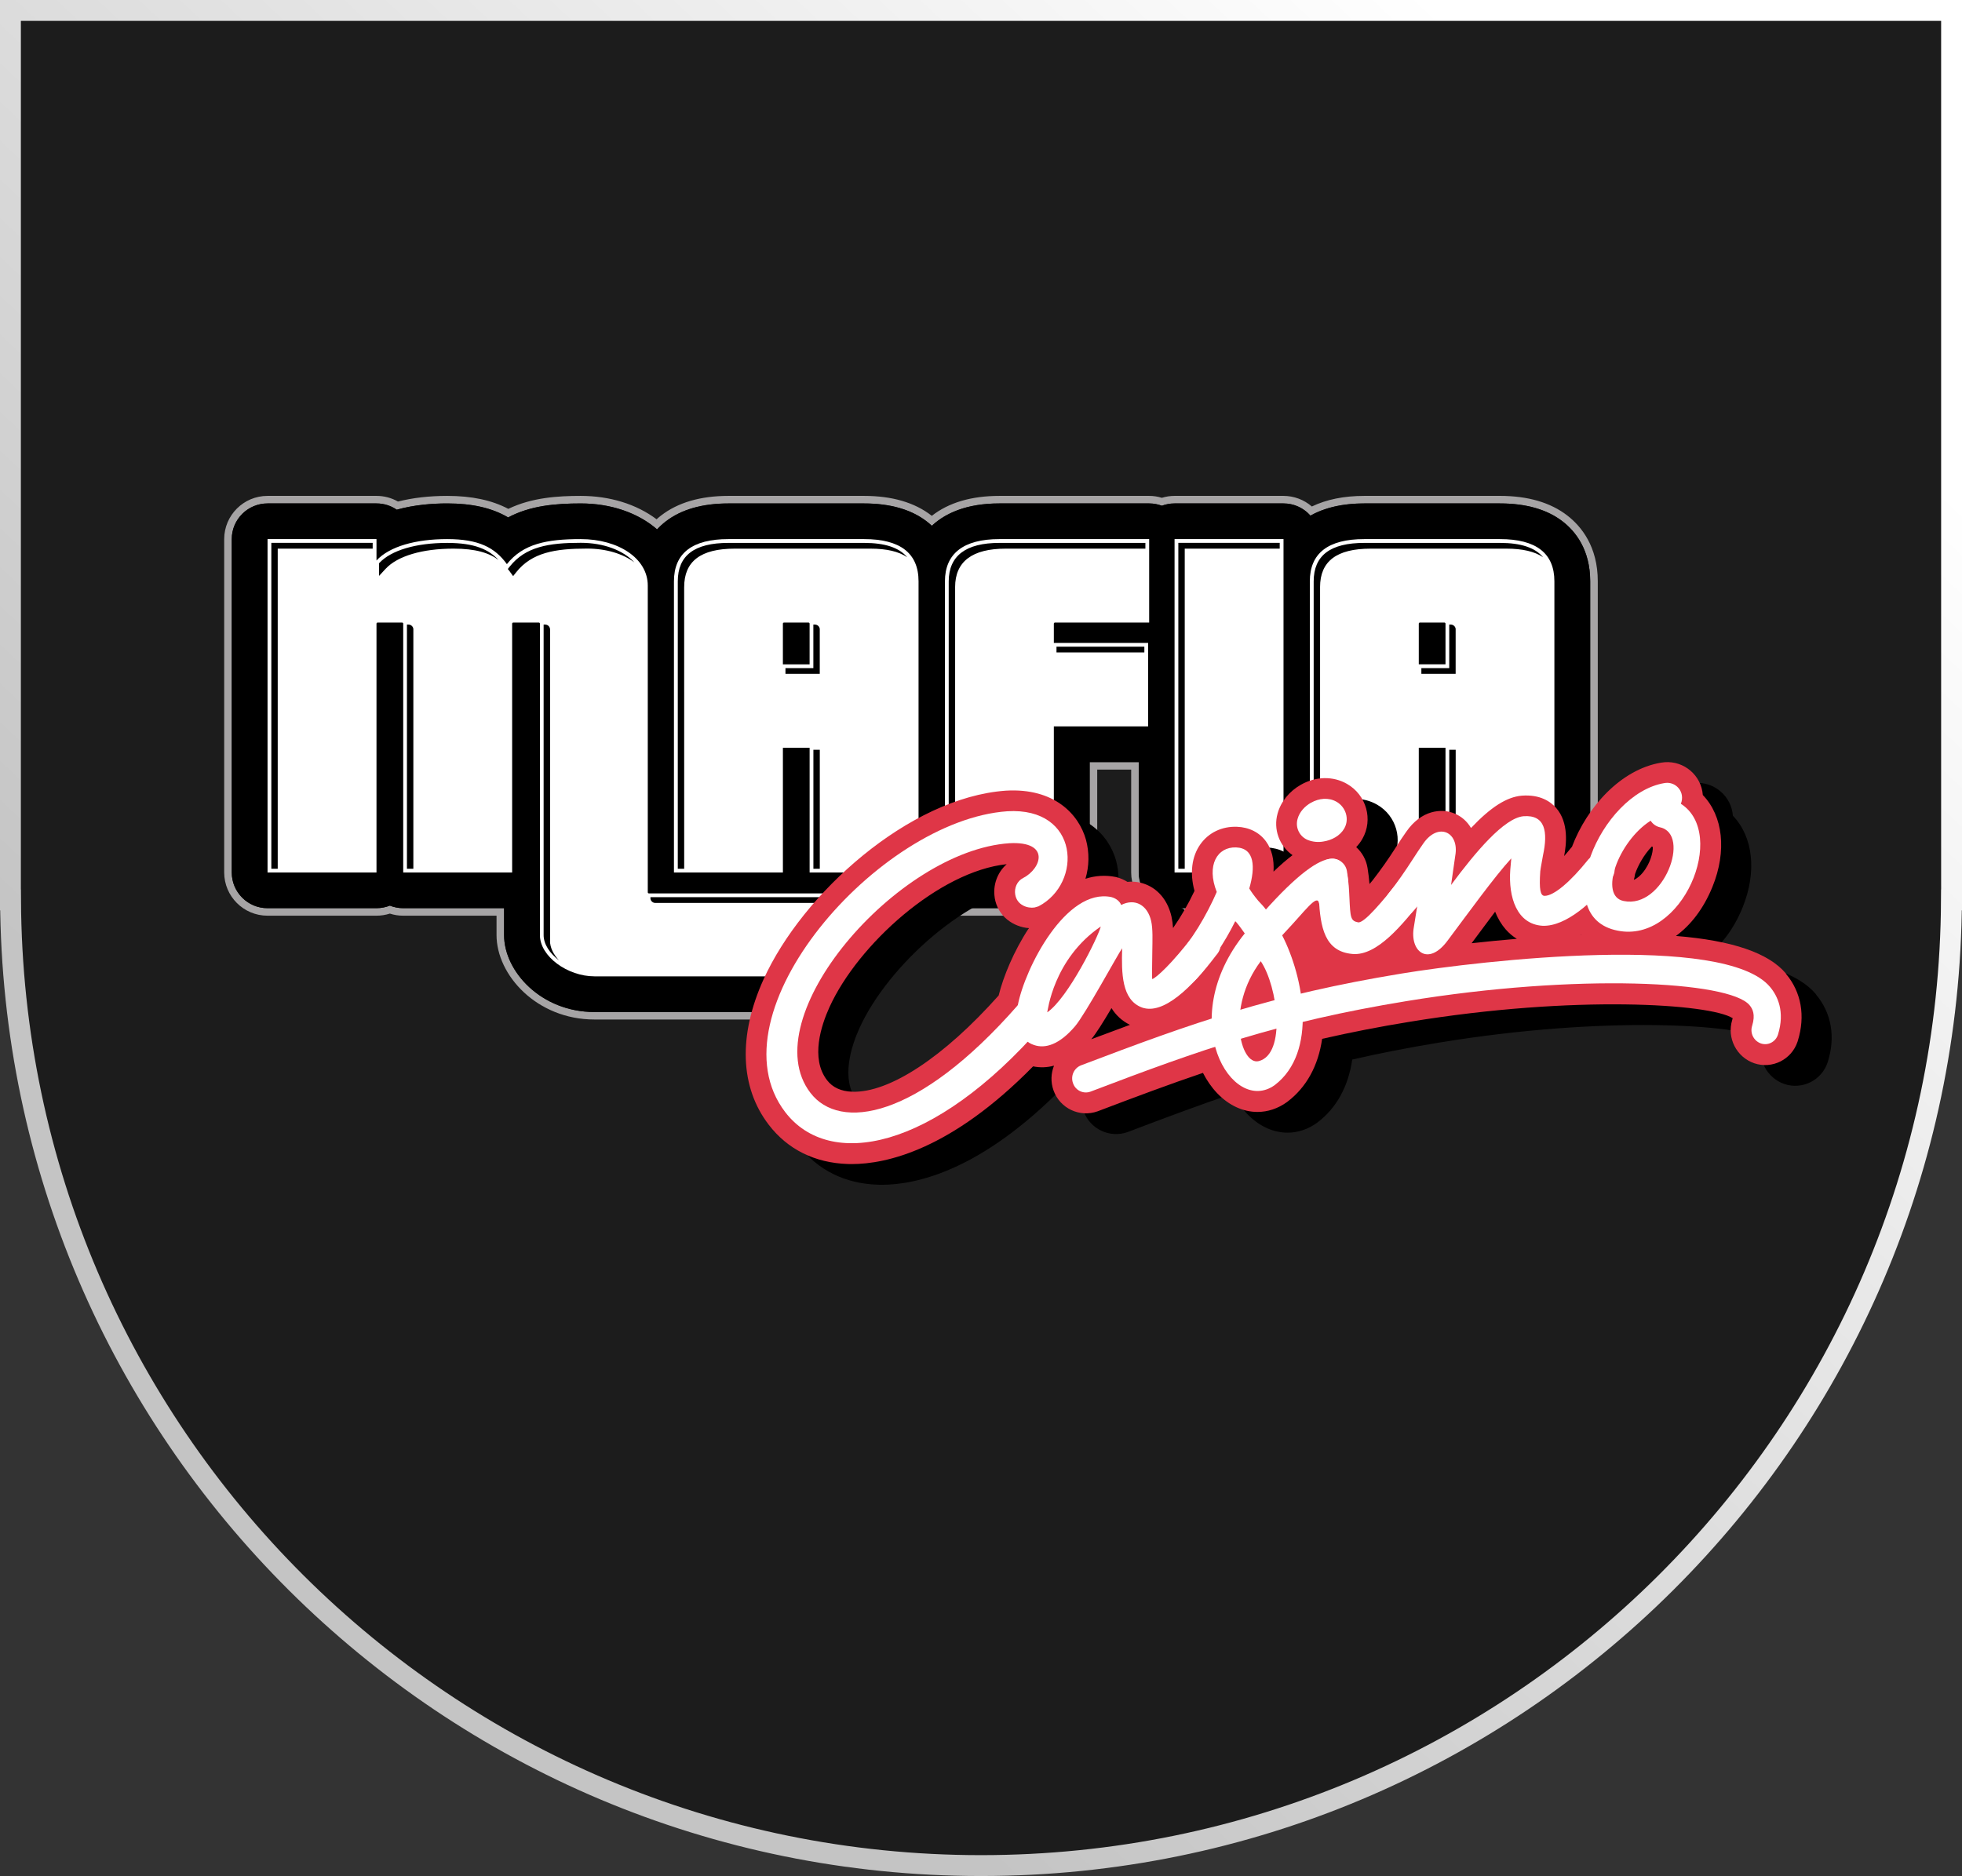
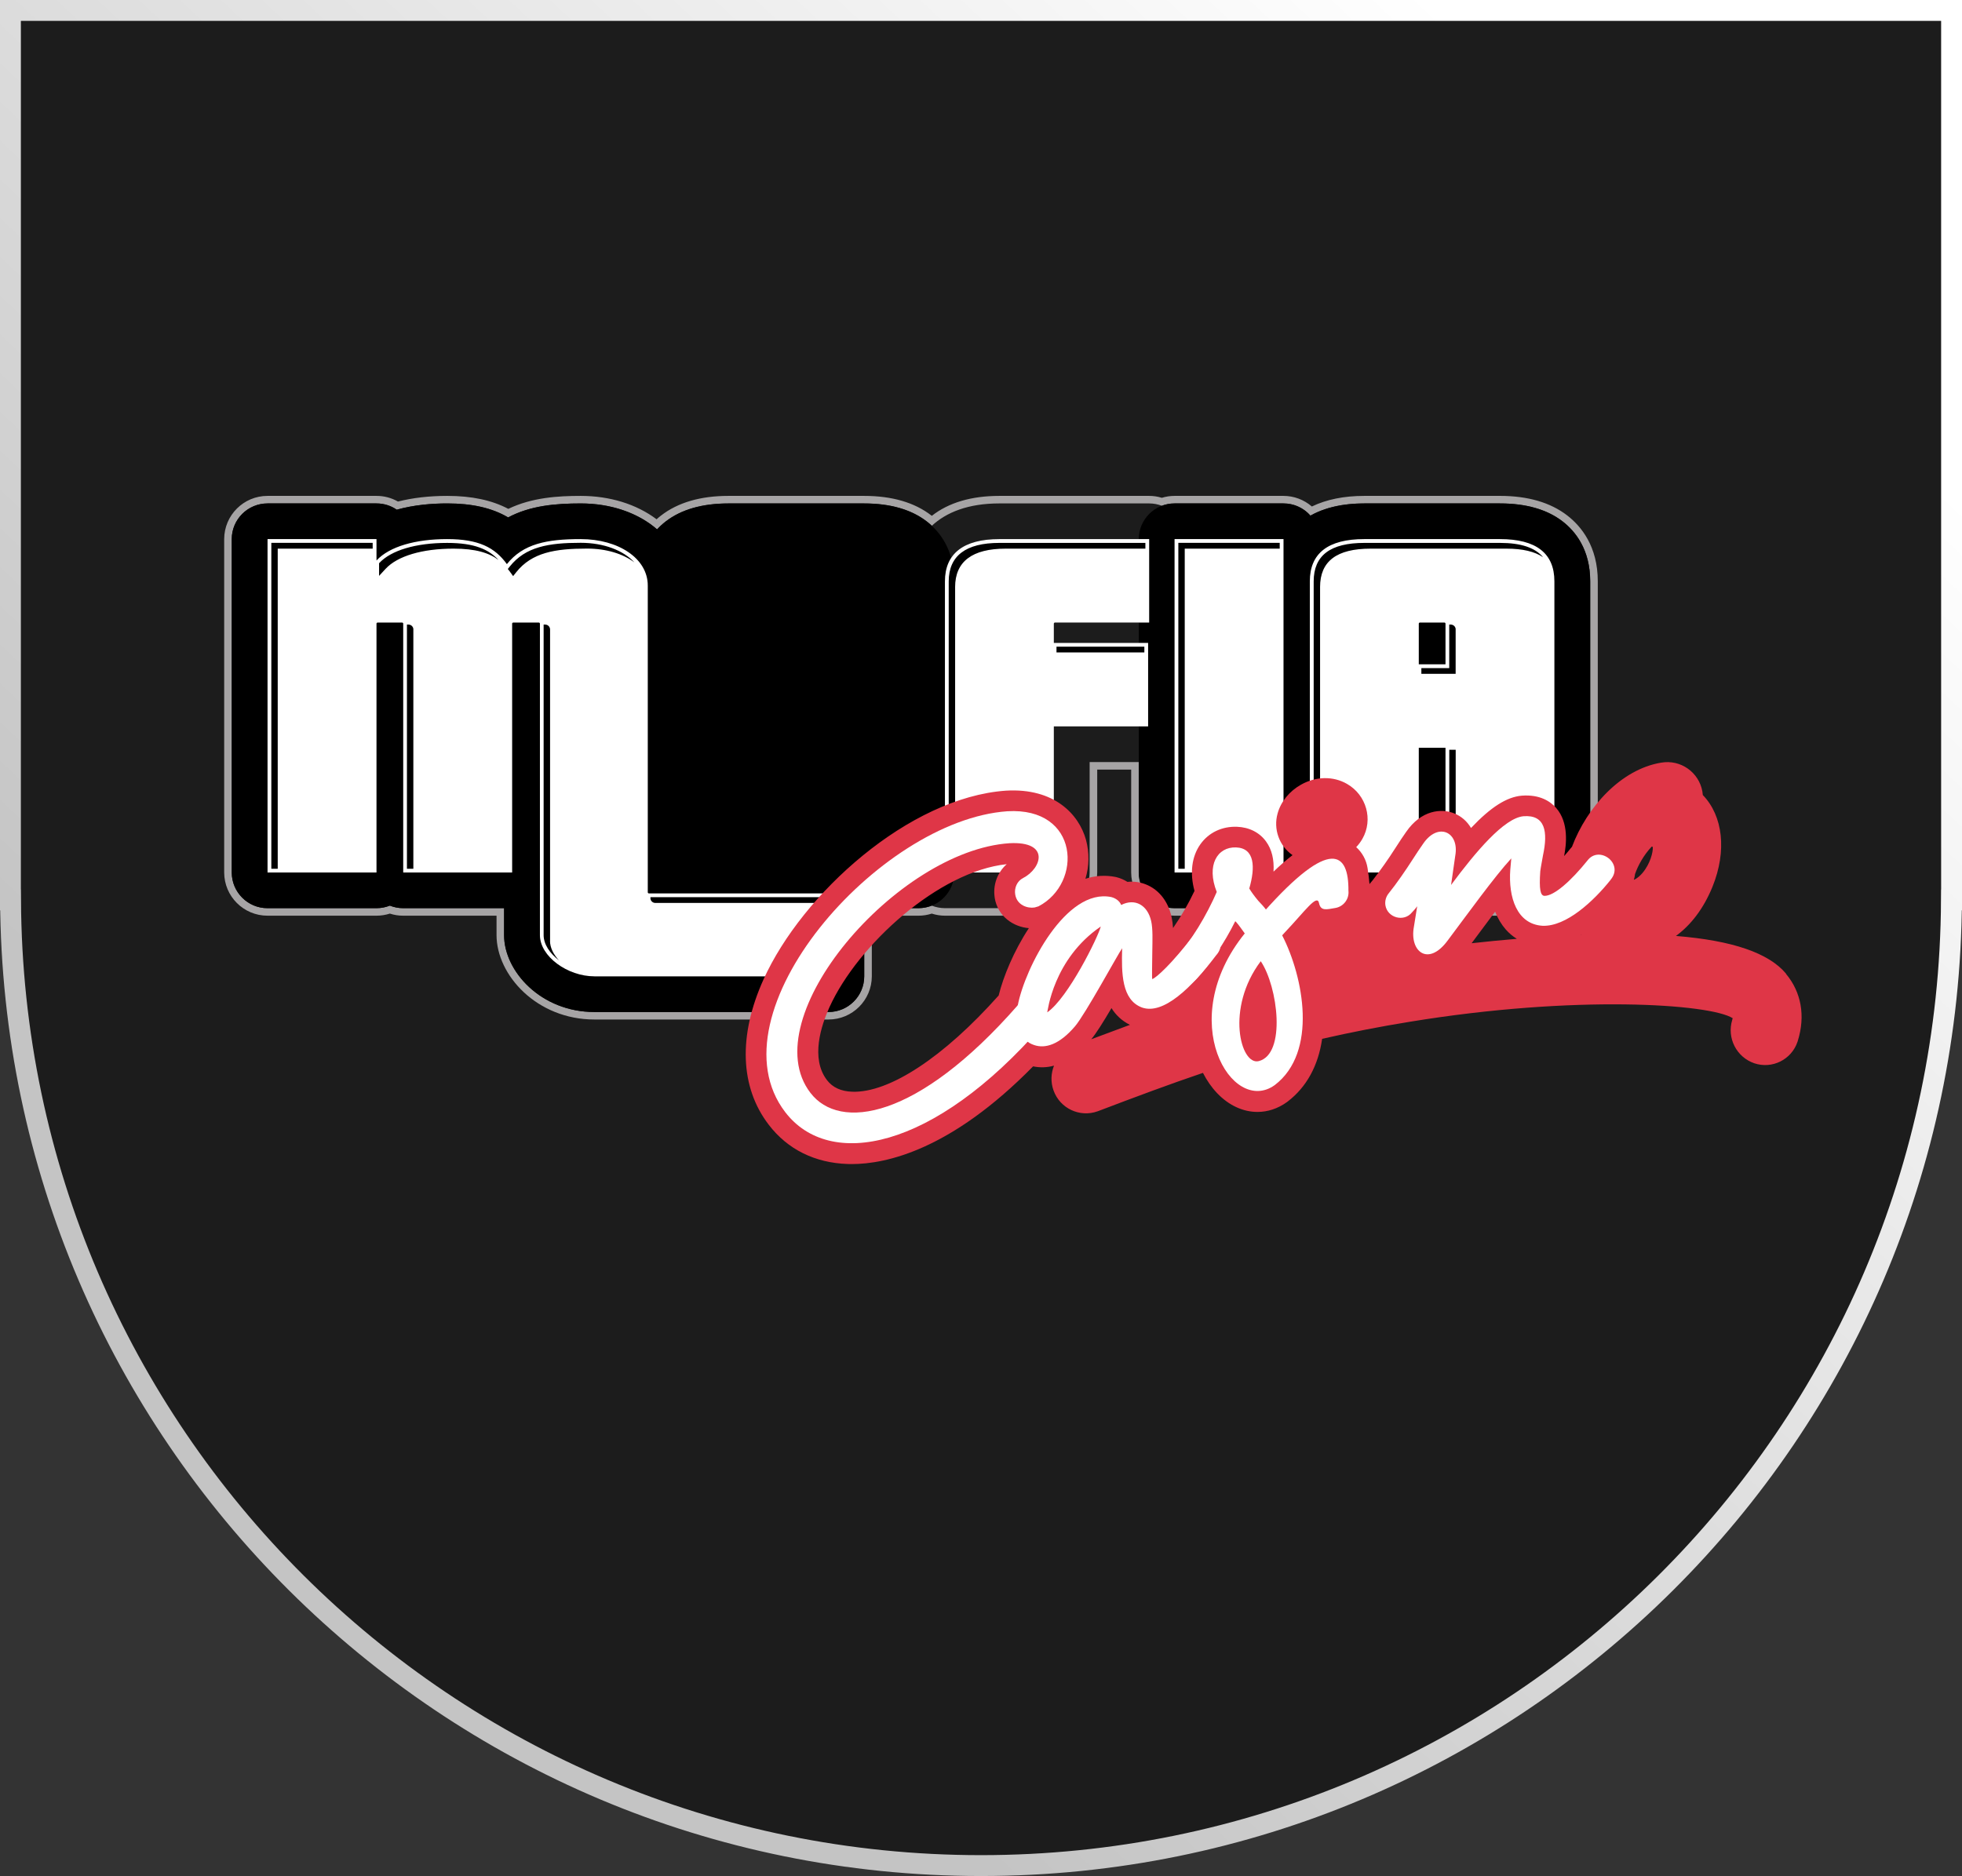
<svg xmlns="http://www.w3.org/2000/svg" id="Layer_2" data-name="Layer 2" viewBox="0 0 159.476 152.524">
  <rect x="0" y="0" width="159.476" height="152.524" fill="#333333" stroke="none" />
  <defs>
    <style>
      .cls-1 {
        fill: #1c1c1c;
      }

      .cls-2 {
        fill: #df3647;
      }

      .cls-3 {
        fill: #fff;
      }

      .cls-4 {
        fill: none;
        stroke: url(#linear-gradient);
        stroke-miterlimit: 10;
        stroke-width: 1.697px;
      }

      .cls-5 {
        fill: #a6a4a5;
      }
    </style>
    <linearGradient id="linear-gradient" x1="143.33" y1="-15.224" x2="14.775" y2="121.123" gradientUnits="userSpaceOnUse">
      <stop offset=".157" stop-color="#fff" />
      <stop offset=".879" stop-color="#c4c4c4" />
    </linearGradient>
  </defs>
  <g id="Layer_1-2" data-name="Layer 1">
    <g>
      <path class="cls-1" d="M1.513.848v72.319h.01c.206,43.395,35.44,78.509,78.88,78.509s78.674-35.114,78.88-78.509h.01V.848H1.513Z" />
      <path class="cls-4" d="M.848.848v72.319h.01c.206,43.395,35.44,78.509,78.88,78.509s78.674-35.114,78.88-78.509h.01V.848H.848Z" />
      <g>
        <path class="cls-5" d="M121.92,40.93c2.125,0,3.842.493,5.099,1.468,1.022.79,2.237,2.274,2.237,4.867v23.671c0,1.602-1.305,2.9-2.909,2.9h-8.856c-.386,0-.751-.075-1.086-.208-.336.134-.702.208-1.086.208h-8.856c-.366-.002-.729-.071-1.07-.205-.341.134-.704.204-1.07.205h-8.856c-1.604.003-2.906-1.296-2.909-2.9h0v-8.979h-3.99v8.979c0,1.602-1.304,2.9-2.909,2.9h-8.856c-.366-.002-.729-.071-1.07-.205-.341.134-.704.204-1.07.205h-4.418v5.541c0,1.602-1.304,2.9-2.909,2.9h-19.025c-4.324,0-7.339-3.295-7.339-6.25v-2.19h-8.199c-.386,0-.751-.075-1.086-.208-.336.134-.702.208-1.086.208h-8.856c-1.604.003-2.906-1.296-2.909-2.9h0v-27.107c0-1.601,1.304-2.9,2.909-2.9h8.856c.611,0,1.178.187,1.646.509,1.408-.392,2.865-.509,4.099-.509,2.027,0,3.64.362,4.956,1.137,1.804-.963,3.869-1.136,5.902-1.136,2.514,0,4.699.798,6.207,2.111.233-.252.471-.467.7-.641,1.257-.975,2.973-1.468,5.099-1.468h11.026c2.126,0,3.842.493,5.101,1.468.135.104.27.219.404.345,1.167-1.087,2.94-1.817,5.491-1.817h12.174c.364,0,.711.07,1.031.19.319-.123.667-.19,1.03-.19h8.856c.842-.002,1.642.363,2.193.999,1.165-.658,2.632-.999,4.376-.999h11.027ZM121.92,40.317h-11.027c-1.643,0-3.072.288-4.262.862-.641-.555-1.46-.861-2.308-.862h-8.856c-.347,0-.695.053-1.03.156-.334-.104-.682-.157-1.031-.156h-12.174c-2.273,0-4.119.544-5.491,1.621-.008-.008-.019-.016-.031-.023-1.364-1.061-3.209-1.598-5.473-1.598h-11.029c-2.266,0-4.108.537-5.477,1.598-.125.096-.246.198-.362.303-1.635-1.229-3.802-1.901-6.166-1.901-1.842,0-3.967.129-5.886,1.055-1.342-.708-2.971-1.055-4.969-1.055-1.458,0-2.802.156-4.001.46-.532-.304-1.134-.462-1.747-.46h-8.853c-1.943-.002-3.52,1.57-3.525,3.512v27.107c.005,1.943,1.582,3.514,3.525,3.512h8.856c.372-.001.734-.058,1.086-.17.351.114.712.171,1.086.17h7.585v1.577c0,3.246,3.267,6.863,7.954,6.863h19.025c1.943.002,3.52-1.57,3.525-3.512v-4.928h3.802c.363,0,.72-.057,1.07-.17.348.112.705.169,1.07.17h8.856c1.942,0,3.518-1.57,3.523-3.512v-8.364h2.76v8.364c.005,1.943,1.582,3.514,3.525,3.512h8.856c.363,0,.72-.057,1.07-.17.349.112.706.169,1.07.17h8.856c.372-.001.734-.058,1.086-.17.351.114.712.171,1.086.17h8.854c1.943.002,3.52-1.57,3.525-3.512v-23.671c0-2.839-1.347-4.478-2.475-5.351-1.369-1.061-3.215-1.598-5.48-1.598h.005Z" />
        <path d="M48.312,79.378c-2.172,0-4.426-1.612-4.426-3.351v-25.325c0-.044-.044-.087-.087-.087h-2.084c-.044,0-.087.044-.087.087v20.235h-8.854v-20.236c0-.042-.044-.086-.087-.086h-1.999c-.044,0-.086.044-.086.087v20.235h-8.856v-27.107h8.856v1.738c1.064-1.146,3.192-1.738,5.745-1.738s3.873.677,4.853,2.035c1.321-1.655,3.236-2.035,6.001-2.035,3.064,0,5.451,1.57,5.451,3.775v24.944c0,.044.044.086.086.086h14.599v6.747h-19.025v-.003Z" />
        <path d="M67.337,82.28h-19.025c-4.324,0-7.339-3.295-7.339-6.253v-2.19h-8.199c-.386,0-.751-.075-1.086-.208-.336.134-.702.208-1.086.208h-8.856c-1.604.003-2.906-1.296-2.909-2.9h0v-27.107c0-1.601,1.304-2.9,2.909-2.9h8.856c.611,0,1.178.187,1.644.509,1.409-.392,2.867-.509,4.1-.509,2.027,0,3.64.362,4.956,1.137,1.804-.963,3.869-1.136,5.902-1.136,4.765,0,8.36,2.867,8.36,6.673v22.13h11.773c1.608,0,2.909,1.3,2.909,2.9v6.747c0,1.602-1.304,2.9-2.909,2.9M46.792,75.828c.216.258.868.65,1.517.65h16.116v-.944h-11.69c-1.651,0-2.991-1.334-2.996-2.985v-24.944c0-.174-.815-.876-2.536-.876-2.749,0-3.329.445-3.726.941l-.037.047h.358c1.65,0,2.994,1.338,2.994,2.984v25.127ZM35.682,68.038h3.033v-17.335c0-.924.42-1.748,1.083-2.296-.379-.208-.707-.498-.96-.849-.308-.426-.597-.828-2.489-.828-2.346,0-3.402.585-3.61.809-.058.062-.119.121-.182.177h.132c1.652,0,2.996,1.339,2.996,2.987v17.335h-.003ZM24.655,68.038h3.033v-17.335c0-1.108.61-2.075,1.509-2.59-.563-.309-1.009-.796-1.266-1.384h-3.276v21.31ZM76.807,70.937v-23.671c0-2.246,1.489-3.436,4.426-3.436h12.174v6.785h-7.661c-.044,0-.087.044-.087.087v1.568h7.663v6.787h-7.663v11.877h-8.854l.003.003Z" />
-         <path d="M85.658,73.837h-8.854c-1.604.003-2.906-1.296-2.909-2.9h0v-23.671c0-3.063,1.927-6.336,7.338-6.336h12.174c1.608,0,2.909,1.299,2.909,2.9v6.789c-.001.342-.056.665-.165.969.054.22.081.448.082.684v6.789c0,1.602-1.304,2.9-2.909,2.9h-4.752v8.976c0,1.604-1.305,2.901-2.909,2.901h-.005ZM79.716,68.038h3.033v-8.977c0-1.602,1.304-2.9,2.909-2.9h4.752v-.988h-4.752c-1.604.003-2.906-1.296-2.909-2.9h0v-1.57c0-1.646,1.344-2.985,2.996-2.985h4.752v-.986h-9.265c-.98,0-1.381.177-1.489.24-.021.097-.03.196-.028.296v20.773-.003Z" />
        <path d="M95.471,70.937v-27.107h8.856v27.107h-8.856Z" />
        <path d="M104.327,73.837h-8.856c-1.604.003-2.906-1.296-2.909-2.9h0v-27.107c0-1.602,1.304-2.9,2.909-2.9h8.856c1.608,0,2.909,1.299,2.909,2.9v27.107c0,1.602-1.304,2.9-2.909,2.9M98.38,68.038h3.033v-21.308h-3.033v21.308Z" />
        <path d="M117.494,70.937v-10.139h-2.172v10.139h-8.856v-23.671c0-2.29,1.489-3.436,4.426-3.436h11.027c2.937,0,4.426,1.146,4.426,3.436v23.671h-8.854.003ZM117.494,50.701c0-.042-.044-.086-.087-.086h-1.999c-.044,0-.086.044-.086.087v3.309h2.172v-3.31Z" />
        <path d="M126.349,73.837h-8.854c-.386,0-.751-.075-1.086-.208-.336.134-.702.208-1.086.208h-8.856c-1.604.003-2.906-1.296-2.909-2.9h0v-23.671c0-2.59,1.213-4.076,2.235-4.869,1.258-.974,2.974-1.467,5.099-1.467h11.027c2.125,0,3.842.493,5.099,1.468,1.022.79,2.237,2.277,2.237,4.867v23.671c0,1.602-1.305,2.9-2.909,2.9h.002ZM120.403,68.038h3.033v-20.772c.001-.104-.008-.209-.028-.311-.12-.061-.532-.226-1.489-.226h-11.027c-.957,0-1.369.162-1.489.227-.019.102-.028.206-.026.31v20.772h3.033v-7.24c0-1.602,1.304-2.9,2.909-2.9h2.172c1.608,0,2.909,1.299,2.909,2.9v7.24h.003ZM117.494,56.911h-2.172c-1.604.003-2.906-1.296-2.909-2.9h0v-3.309c0-1.646,1.342-2.985,2.994-2.985h1.999c1.652,0,2.996,1.339,2.996,2.987v3.309c0,1.604-1.304,2.9-2.909,2.9M70.233,43.83h-11.026c-2.938,0-4.427,1.146-4.427,3.436v23.671h8.856v-10.139h2.172v10.139h8.854v-23.671c0-2.29-1.487-3.436-4.426-3.436h-.003ZM65.807,54.013h-2.172v-3.312c0-.042.042-.086.086-.086h1.999c.044,0,.087.044.087.087v3.31Z" />
        <path d="M74.663,73.837h-8.857c-.384,0-.751-.075-1.086-.208-.336.134-.702.208-1.086.208h-8.856c-1.604.003-2.906-1.296-2.909-2.9h0v-23.671c0-2.59,1.213-4.076,2.235-4.869,1.258-.974,2.974-1.467,5.101-1.467h11.026c2.126,0,3.842.493,5.101,1.468,1.02.79,2.235,2.277,2.235,4.867v23.671c0,1.602-1.304,2.9-2.909,2.9h.005ZM68.715,68.038h3.033v-20.772c.001-.104-.008-.209-.028-.311-.12-.061-.532-.226-1.489-.226h-11.026c-.957,0-1.369.162-1.489.227-.02.102-.029.206-.028.31v20.772h3.033v-7.24c0-1.602,1.304-2.9,2.909-2.9h2.172c1.608,0,2.909,1.299,2.909,2.9v7.24h.003ZM65.806,56.911h-2.172c-1.604.003-2.906-1.296-2.909-2.9h0v-3.309c0-1.646,1.342-2.985,2.994-2.985h1.999c1.652,0,2.996,1.339,2.996,2.987v3.309c0,1.604-1.304,2.9-2.909,2.9" />
        <path class="cls-3" d="M48.312,79.378c-2.172,0-4.426-1.612-4.426-3.351v-25.325c0-.044-.044-.087-.087-.087h-2.084c-.044,0-.087.044-.087.087v20.235h-8.854v-20.236c0-.042-.044-.086-.087-.086h-1.999c-.044,0-.086.044-.086.087v20.235h-8.856v-27.107h8.856v1.738c1.064-1.146,3.192-1.738,5.745-1.738s3.873.677,4.853,2.035c1.321-1.655,3.236-2.035,6.001-2.035,3.064,0,5.451,1.57,5.451,3.775v24.944c0,.044.044.086.086.086h14.599v6.747h-19.025v-.003ZM76.807,70.937v-23.671c0-2.246,1.489-3.436,4.426-3.436h12.174v6.785h-7.661c-.044,0-.087.044-.087.087v1.568h7.663v6.787h-7.663v11.877h-8.854l.003.003ZM95.471,70.937v-27.107h8.856v27.107h-8.856ZM117.494,70.937v-10.139h-2.172v10.139h-8.856v-23.671c0-2.29,1.489-3.436,4.426-3.436h11.027c2.937,0,4.426,1.146,4.426,3.436v23.671h-8.854.003ZM117.494,50.701c0-.042-.044-.086-.087-.086h-1.999c-.044,0-.086.044-.086.087v3.309h2.172v-3.31Z" />
-         <path class="cls-3" d="M70.233,43.83h-11.026c-2.938,0-4.427,1.146-4.427,3.436v23.671h8.856v-10.139h2.172v10.139h8.854v-23.671c0-2.29-1.487-3.436-4.426-3.436h-.003ZM65.807,54.013h-2.172v-3.312c0-.042.042-.086.086-.086h1.999c.044,0,.087.044.087.087v3.31Z" />
        <path d="M30.813,46.82l.532-.576c.969-1.042,2.98-1.638,5.522-1.638,1.798,0,2.884.345,3.652.918-.796-.848-1.929-1.384-4.174-1.384-2.54,0-4.552.597-5.522,1.64l-.011.012v1.028ZM41.47,46.512l.238.327.252-.317c1.276-1.601,3.15-1.921,5.76-1.921,1.563,0,2.917.425,3.845,1.12-.891-.968-2.476-1.59-4.365-1.59-2.612,0-4.485.322-5.76,1.923l-.163.205c.064.082.129.165.193.25v.003ZM52.867,73.019c0,.212.179.392.395.392h13.77v-.467h-14.162v.078l-.003-.003ZM33.601,51.171c-.003-.216-.179-.39-.395-.392h-.129v19.852h.521v-19.46h.003ZM44.711,76.497v-25.326c-.003-.216-.179-.39-.395-.392h-.129v25.249c0,.739.502,1.484,1.249,2.052-.45-.482-.73-1.034-.73-1.587l.005.005ZM22.573,44.606h7.719v-.47h-8.238v26.495h.52v-26.025ZM77.634,47.734c0-2.078,1.386-3.128,4.118-3.128h11.348v-.467h-11.867c-2.735,0-4.119,1.055-4.119,3.13v23.365h.521v-22.9Z" />
        <path d="M93.016,52.577h-7.142v.467h7.142v-.467ZM96.298,44.606h7.72v-.47h-8.24v26.495h.52v-26.025ZM118.322,51.171c-.003-.216-.179-.39-.395-.392h-.129v3.539h-2.266v.465h2.786v-3.615l.005.003ZM118.322,60.96h-.521v9.671h.521v-9.671Z" />
        <path d="M107.298,47.734c0-2.105,1.347-3.128,4.118-3.128h11.029c1.308,0,2.296.233,2.979.695-.649-.778-1.804-1.162-3.5-1.162h-11.027c-2.77,0-4.118,1.024-4.118,3.13v23.365h.52v-22.9ZM55.611,47.734c0-2.105,1.347-3.128,4.119-3.128h11.026c1.311,0,2.298.233,2.98.695-.649-.778-1.804-1.162-3.5-1.162h-11.026c-2.77,0-4.118,1.024-4.118,3.13v23.365h.52l-.002-22.9Z" />
-         <path d="M66.635,51.171c-.003-.216-.178-.39-.394-.392h-.129v3.539h-2.268v.465h2.788v-3.615l.003.003ZM66.635,60.96h-.52v9.671h.52v-9.671ZM147.621,80.849c-1.402-1.68-4.352-2.697-8.951-3.069,1.173-.86,2.224-2.167,2.97-3.993,1.187-2.924.851-5.771-.786-7.464-.12-1.593-1.509-2.788-3.103-2.668-.095.007-.19.019-.284.036-3.273.54-6.036,3.623-7.249,6.845-.028.031-.056.058-.081.092-.18.224-.365.444-.557.658.176-.901.409-2.707-.649-3.914-.454-.518-1.307-1.112-2.802-.996-1.206.109-2.492.91-4.116,2.626-.313-.534-.778-.949-1.363-1.185-1.039-.423-2.682-.28-3.912,1.509-.255.355-.523.768-.806,1.207l-.07.107c-.571.896-1.184,1.765-1.836,2.604l-.264.316c-.036-.436-.089-.87-.159-1.302-.104-.655-.429-1.255-.922-1.699.194-.205.363-.432.504-.677.89-1.557.327-3.562-1.254-4.464-1.126-.649-2.526-.621-3.744.065-.944.534-1.633,1.383-1.895,2.336-.359,1.273.128,2.634,1.213,3.39-.482.369-.997.817-1.545,1.342.058-1.002-.142-1.811-.61-2.455-.529-.731-1.369-1.156-2.361-1.193-1.215-.042-2.294.47-2.971,1.416-.711,1-.877,2.355-.481,3.796-.497,1.054-1.08,2.065-1.744,3.022-.019-.311-.061-.621-.126-.926-.271-1.196-.95-2.103-1.923-2.554-.517-.241-1.091-.335-1.658-.272-.275-.173-.576-.303-.891-.383l-.082-.019c-.813-.163-1.654-.111-2.441.149.308-1.032.323-2.129.044-3.169-.579-2.084-2.587-4.233-6.512-3.998-7.877.555-16.542,8.378-19.692,15.332-2.072,4.576-1.924,8.781.42,11.835,1.531,2,3.752,3.102,6.425,3.187.101.004.205.006.314.006,2.826,0,8.089-1.165,14.747-7.944.563.117,1.145.097,1.699-.059-.249.625-.283,1.342-.036,2.022.521,1.456,2.124,2.213,3.58,1.692.012-.004.024-.009.036-.013,3.08-1.171,5.826-2.198,8.526-3.111.314.616.698,1.17,1.148,1.643.964,1.014,2.125,1.532,3.284,1.532.828,0,1.652-.264,2.4-.803l.036-.028c1.551-1.181,2.504-2.928,2.822-5.112,2.179-.504,4.511-.96,7.104-1.386,13.482-2.214,24.419-1.462,26.264-.296-.008.038-.02.086-.036.142-.451,1.468.343,3.029,1.795,3.528,1.452.487,3.024-.297,3.511-1.749.009-.028.018-.055.026-.083.625-2.021.283-3.951-.963-5.44l.003-.012ZM130.977,77.67l.017.019h-.053l.036-.019ZM135.346,72.742c.233-.67.698-1.538,1.356-2.228l.086.028c.031.428-.215,1.381-.837,2.117-.152.18-.404.436-.703.56.048-.156.076-.314.098-.478M125.737,78.015c-1.268.106-2.501.226-3.676.358l.464-.625c.471-.635.964-1.297,1.447-1.941.203.526.494,1.014.86,1.442.268.304.568.559.902.765l.003.002ZM83.297,74.68c.252,1.515,1.517,2.366,2.777,2.467-1.221,1.856-2.081,3.948-2.455,5.476-4.454,5.004-8.885,7.929-11.903,7.825-.904-.031-1.593-.347-2.049-.941-1.366-1.781-.46-4.48.201-5.938,2.318-5.096,8.913-11.045,14.405-11.622-.771.683-1.138,1.713-.972,2.73l-.003.003ZM92.786,83.646c.344.554.828,1.03,1.501,1.363-1.018.373-2.065.764-3.141,1.171.39-.468.95-1.361,1.643-2.536l-.003.002Z" />
        <path class="cls-2" d="M145.176,79.163c-1.402-1.68-4.352-2.697-8.951-3.068,1.173-.862,2.224-2.167,2.968-3.995,1.188-2.924.852-5.771-.784-7.462-.12-1.593-1.509-2.788-3.103-2.668-.095.007-.19.019-.284.036-3.273.538-6.036,3.621-7.249,6.843-.028.031-.056.058-.081.092-.193.242-.379.461-.557.66.176-.902.409-2.707-.649-3.915-.456-.516-1.307-1.112-2.802-.996-1.206.11-2.492.91-4.116,2.627-.313-.534-.778-.95-1.363-1.187-1.039-.423-2.682-.28-3.912,1.509-.255.355-.523.768-.806,1.207l-.07.107c-.571.897-1.184,1.766-1.836,2.606l-.264.316c-.036-.436-.089-.871-.159-1.304-.104-.655-.43-1.254-.922-1.697.196-.205.364-.431.504-.678.89-1.556.327-3.562-1.254-4.464-1.126-.647-2.526-.621-3.744.067-.944.534-1.633,1.381-1.895,2.335-.36,1.273.127,2.635,1.213,3.391-.482.368-.997.815-1.545,1.341.058-1.002-.142-1.811-.61-2.455-.529-.73-1.369-1.156-2.361-1.192-1.216-.044-2.296.468-2.971,1.416-.711.999-.877,2.354-.481,3.796-.497,1.053-1.08,2.064-1.744,3.021-.019-.311-.061-.621-.126-.926-.271-1.195-.95-2.103-1.923-2.553-.517-.242-1.091-.336-1.658-.274-.275-.173-.576-.303-.891-.383l-.084-.019c-.812-.162-1.653-.11-2.439.151.309-1.032.324-2.13.044-3.17-.579-2.084-2.587-4.231-6.512-3.996-7.877.555-16.542,8.377-19.692,15.332-2.072,4.575-1.924,8.781.42,11.833,1.531,2.002,3.752,3.102,6.425,3.189.101.002.205.004.314.005,2.826,0,8.089-1.164,14.747-7.944.563.118,1.145.098,1.699-.058-.249.625-.283,1.342-.036,2.022.522,1.456,2.126,2.212,3.581,1.69.012-.004.024-.009.036-.013,3.08-1.171,5.826-2.198,8.526-3.111.314.616.698,1.171,1.146,1.643.966,1.014,2.126,1.532,3.285,1.532.828,0,1.652-.264,2.4-.803l.036-.028c1.551-1.179,2.504-2.926,2.82-5.112,2.353-.537,4.723-.999,7.106-1.384,13.482-2.214,24.419-1.462,26.264-.296-.008.038-.02.085-.036.14-.451,1.468.343,3.029,1.795,3.528,1.452.487,3.024-.297,3.511-1.749.009-.028.018-.055.026-.083.625-2.019.283-3.951-.963-5.44l.003-.012ZM128.531,75.985l.017.019h-.053l.036-.019ZM132.901,71.057c.233-.672.698-1.54,1.356-2.229l.086.028c.031.429-.215,1.381-.837,2.117-.154.182-.404.436-.703.56.048-.156.076-.314.098-.476M123.292,76.329c-1.268.106-2.501.226-3.676.358l.464-.625c.471-.635.964-1.296,1.447-1.94.218.548.507,1.036.86,1.44.268.304.568.559.902.765l.003.002ZM80.851,72.994c.252,1.514,1.517,2.364,2.777,2.467-1.221,1.854-2.081,3.948-2.455,5.474-4.454,5.004-8.885,7.929-11.903,7.825-.904-.031-1.593-.345-2.049-.941-1.366-1.781-.46-4.48.201-5.936,2.318-5.098,8.913-11.046,14.405-11.623-.771.683-1.138,1.715-.972,2.732l-.003.003ZM90.343,81.958c.344.555.828,1.03,1.501,1.364-1.017.373-2.065.763-3.142,1.17.392-.468.952-1.36,1.644-2.534h-.003Z" />
        <path class="cls-3" d="M85.017,82.338c.068.37-.037.75-.285,1.033-8.904,10.22-17.329,11.718-20.907,7.047-6.154-8.027,7.574-23.726,18.049-24.461,5.882-.353,6.145,5.86,2.536,7.73l-.314.093c-.563.09-1.431-.176-1.577-1.056-.087-.521.148-1.094.642-1.338,1.52-.786,2.209-3.005-1.104-2.831-9.137.602-20.863,14.202-16.184,20.294,2.371,3.105,8.703,2.195,16.852-7.117.684-.852,2.108-.468,2.287.61l.006-.003Z" />
        <path class="cls-3" d="M98.888,77.618c-2.046,2.704-4.328,4.905-6.062,4.296-1.661-.619-1.671-2.789-1.615-4.818-.348.484-2.987,5.354-3.833,6.347-1.271,1.49-2.42,1.836-3.332,1.518-1.027-.334-1.608-1.481-1.316-3.236.585-3.049,3.925-9.545,7.594-8.792.366.095.677.316.809.644,1.114-.569,2.14,0,2.436,1.307.145.638.104,1.571.093,2.43-.016,1.322-.034,2.139-.009,2.29.334-.095,1.65-1.319,3.315-3.494.98-1.364,3.033.199,1.926,1.507h-.006ZM89.477,75.325c-3.883,2.655-4.323,6.933-4.354,6.98,1.699-1.168,4.15-6.155,4.352-6.98M130.921,71.525c-1.388,1.742-3.612,3.816-5.535,3.743-2.084-.124-2.795-2.296-2.626-4.573.025-.316.051-.628.082-.907-1.384,1.509-3.506,4.457-5.165,6.669-1.587,2.164-3.122.902-2.753-1.1l.269-1.674c-.13.176-.272.342-.425.498-.647.806-1.991.443-2.159-.577-.053-.348.044-.703.268-.975.646-.803,1.369-1.854,1.955-2.767.311-.478.588-.91.843-1.263,1.221-1.792,2.956-.954,2.613.964l-.342,2.386c2.004-2.697,4.314-5.445,5.889-5.588,1.769-.135,1.999,1.26,1.58,3.194-.078.478-.166.879-.218,1.279-.104,1.493.016,1.976.331,2,.786.028,2.206-1.255,3.498-2.865.955-1.282,2.998.243,1.892,1.551v.006Z" />
-         <path class="cls-3" d="M135.296,63.666c.657-.12,1.286.315,1.406.972.002.012.004.024.006.036.033.229.004.462-.084.675,3.83,2.433.135,11.387-5.143,10.313-5.631-1.092-1.454-11.129,3.814-11.997M134.169,66.725c-2.643,1.677-4.242,6.131-2.19,6.529,3.226.672,5.521-5.449,2.94-5.995-.311-.073-.581-.265-.751-.535l.002.002ZM143.561,84.889c-.145.011-.29-.007-.428-.053-.587-.206-.904-.841-.716-1.434.286-.926.036-1.384-.213-1.683-1.63-1.952-13.936-2.616-27.91-.322-10.391,1.705-16.621,3.914-25.651,7.353-.57.211-1.202-.08-1.413-.65-.003-.008-.006-.016-.009-.024-.219-.582.068-1.232.646-1.462,9.158-3.484,15.478-5.725,26.068-7.464,6.449-1.058,26.249-3.323,29.94,1.092.613.731,1.221,1.997.646,3.864-.129.434-.509.745-.96.786v-.003ZM106.568,65.261c.635-.358,1.412-.451,2.069-.075.754.432,1.066,1.405.628,2.17-.342.6-1.017.957-1.703,1.061-.417.075-.847.034-1.243-.117-.688-.271-1.056-1.022-.846-1.731.157-.568.591-1.027,1.095-1.311v.003ZM115.566,73.208c-1.551,1.924-3.615,4.527-5.63,4.352-2.276-.198-2.616-2.17-2.739-4.555-.025-.616-.044-1.196-.135-1.762-.117-.66.323-1.289.983-1.406.009-.002.019-.003.028-.005.657-.12,1.286.315,1.406.972.002.013.004.025.006.038.124.753.174,1.523.199,2.139.075,1.618.093,1.888.702,2.007.501.1,2.061-1.814,3.288-3.334.957-1.285,2.999.241,1.892,1.551v.003Z" />
        <path class="cls-3" d="M108.519,73.824c-.686.114-1.167.269-1.305-.398-.159-.776-1.128.639-2.789,2.392l-.207.227c1.739,3.383,2.91,9.495-.602,12.174-3.478,2.504-8.17-5.238-2.439-12.329-.227-.311-.462-.66-.73-.963-.025.004-.039-.006-.042-.031-.852,1.727-2.049,3.503-3.156,4.693-.686.809-2.007.445-2.119-.579-.047-.417.146-.762.313-1.019,1.356-1.381,2.688-3.687,3.458-5.474-.865-2.176.051-3.677,1.571-3.62,1.52.059,1.576,1.598,1.073,3.341.191.316.42.625.731.999.222.233.442.47.622.709l-.205.226c5.502-6.197,6.936-4.833,6.911-1.762.076.685-.401,1.309-1.083,1.414h-.003ZM102.477,78.149c-2.872,3.81-1.646,8.493-.165,8.122,2.251-.566,1.559-6.059.165-8.122" />
      </g>
    </g>
  </g>
</svg>